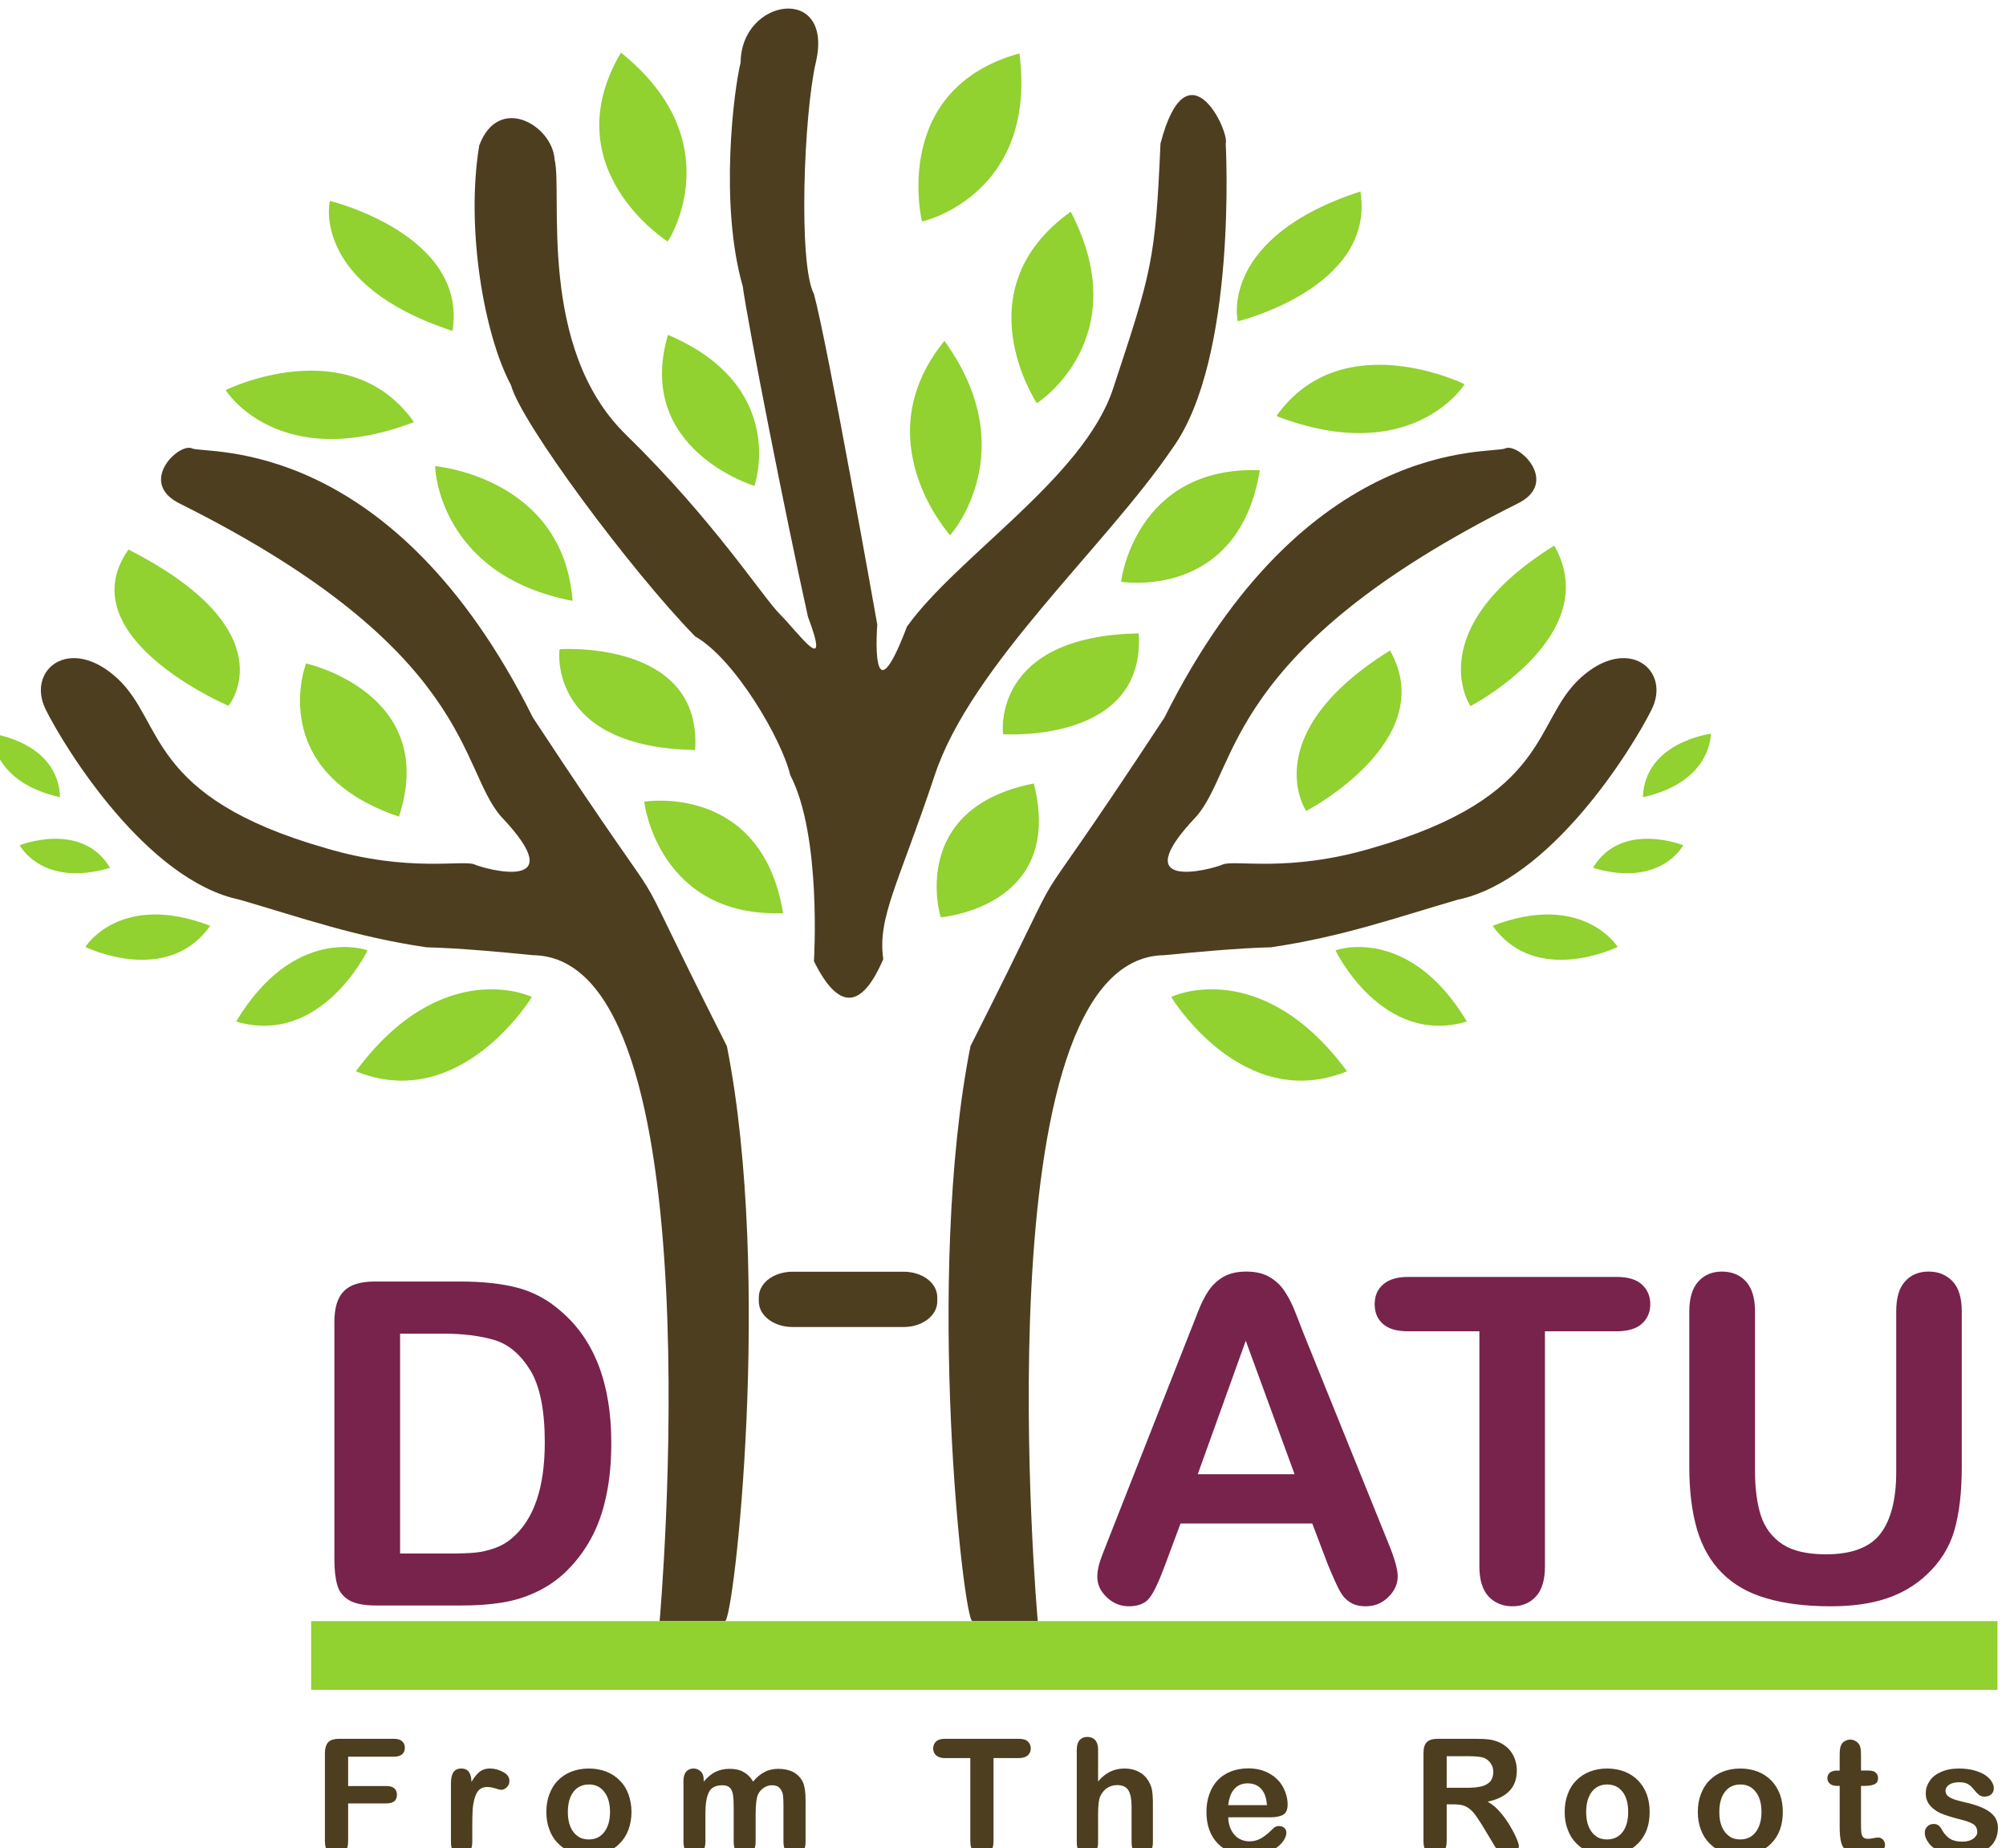
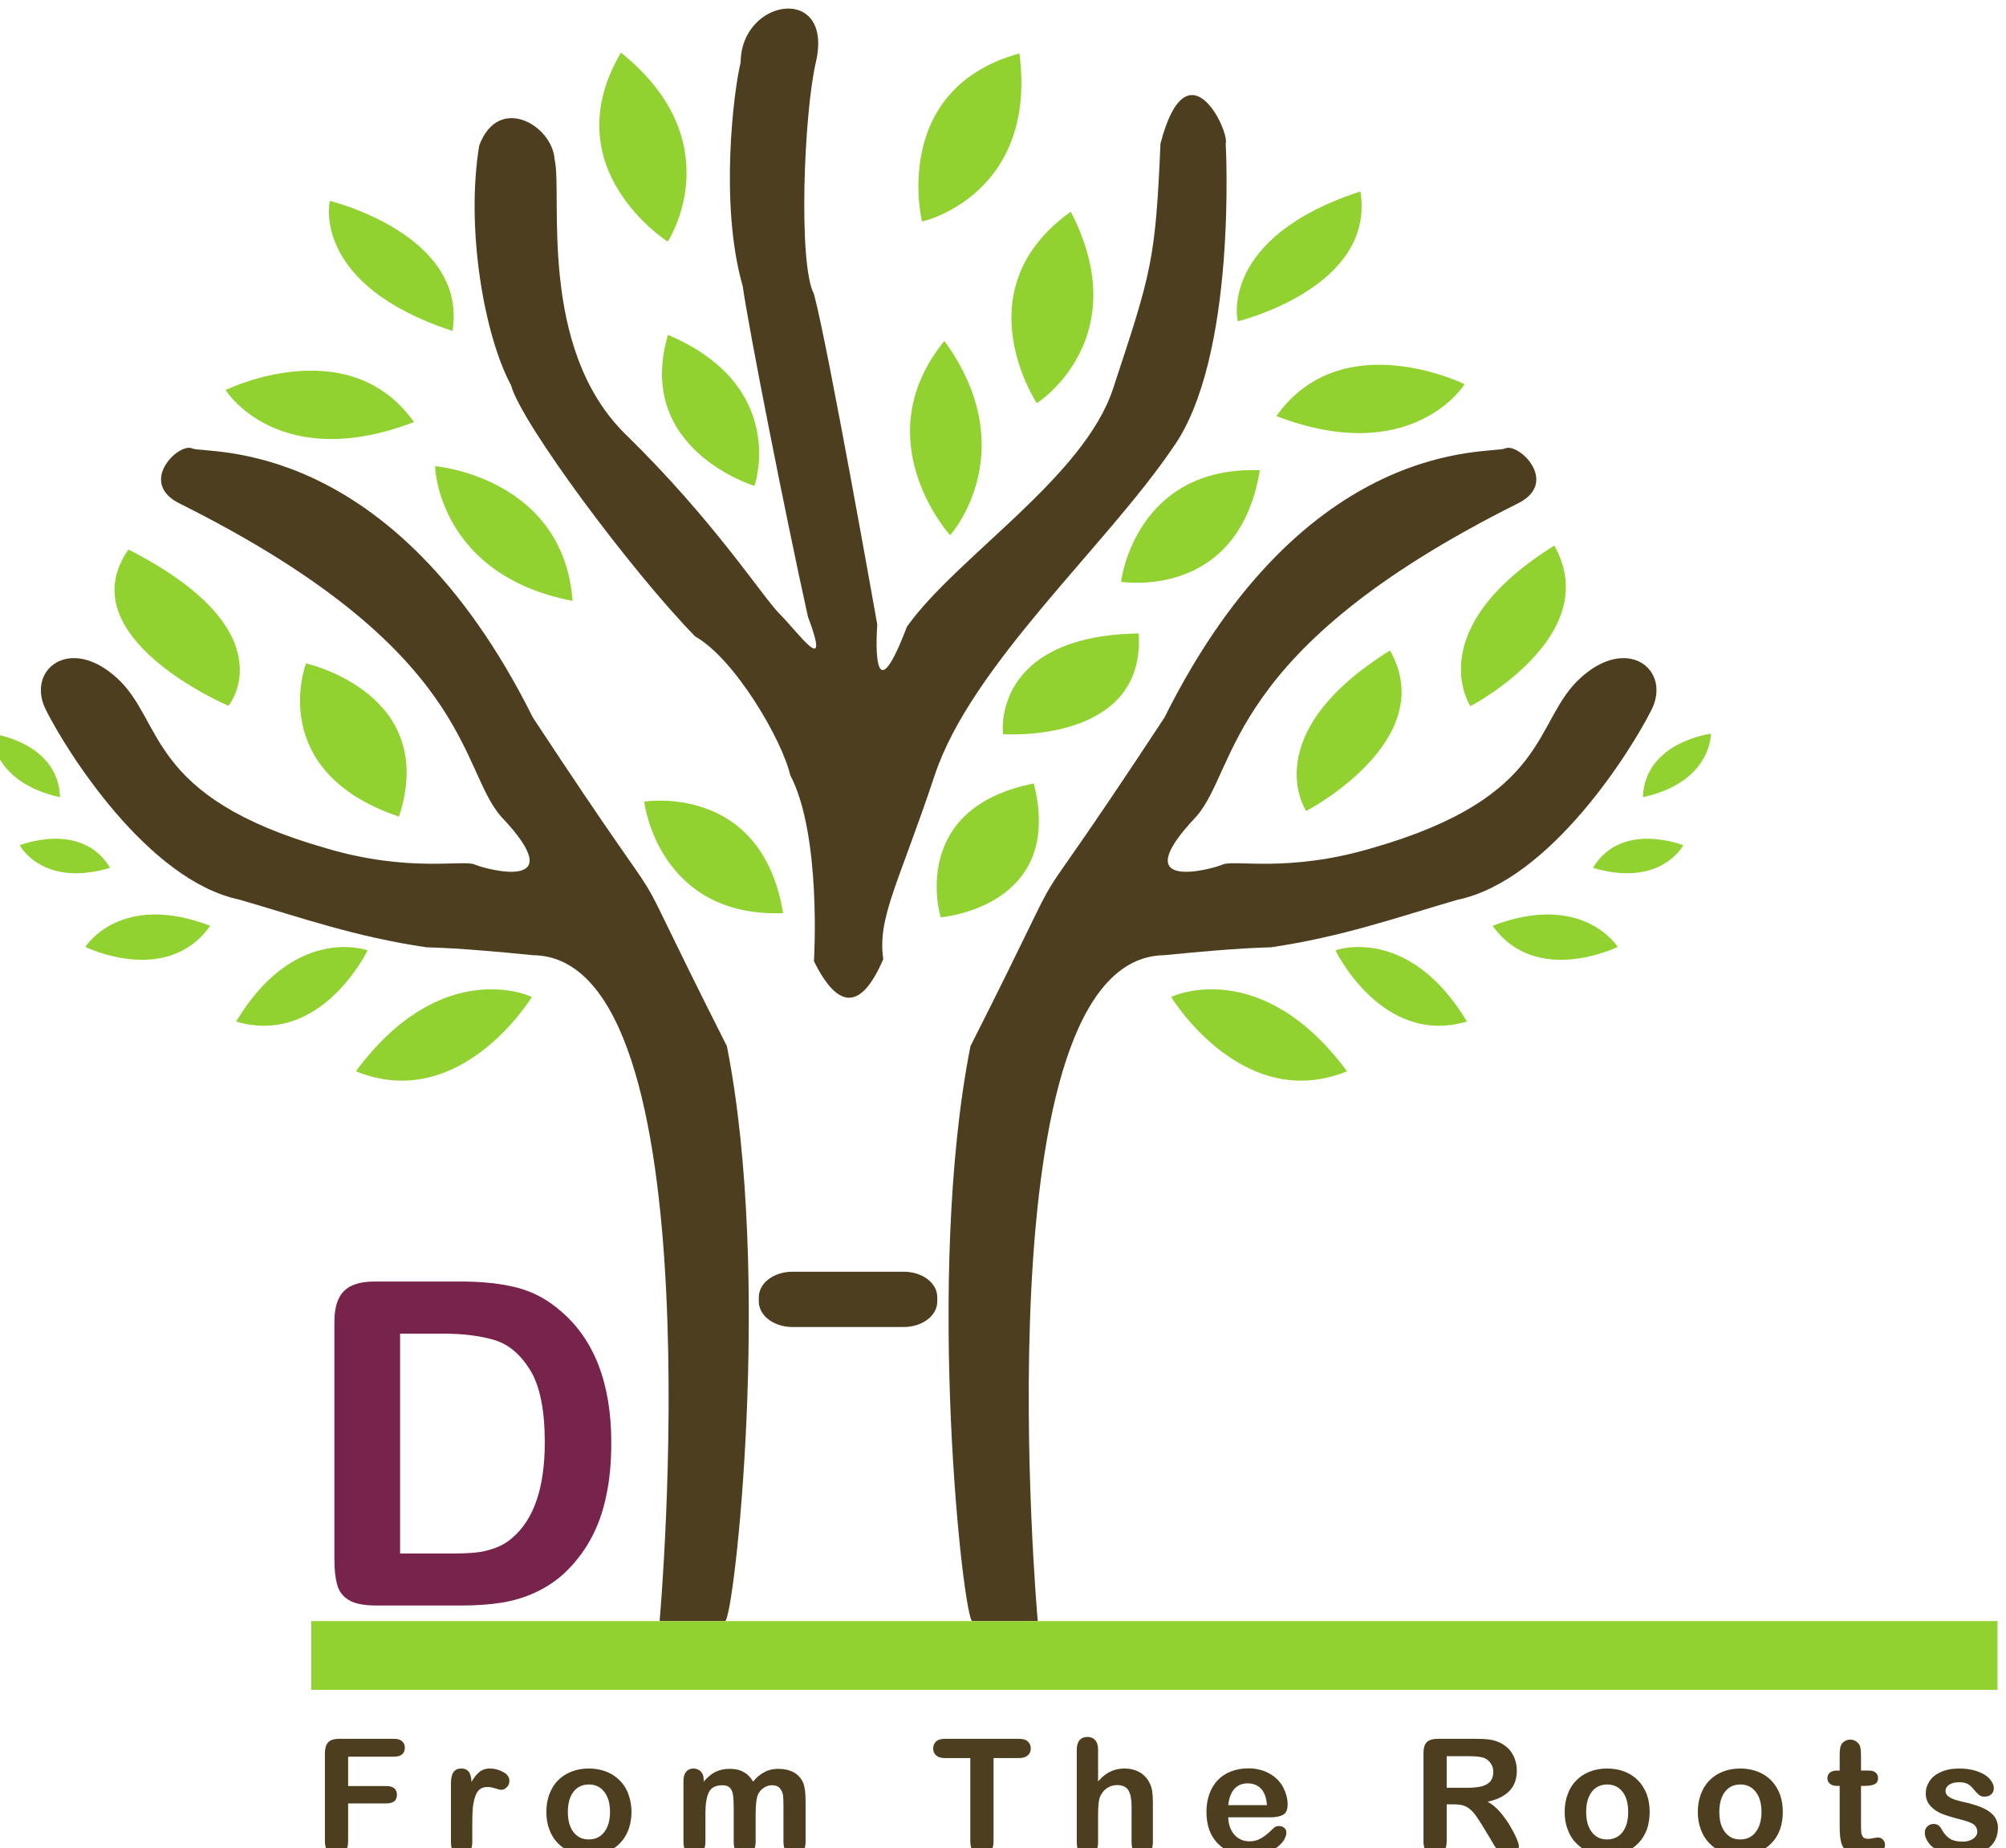
<svg xmlns="http://www.w3.org/2000/svg" viewBox="0 0 127 117" style="shape-rendering:geometricPrecision; text-rendering:geometricPrecision; image-rendering:optimizeQuality; fill-rule:evenodd; clip-rule:evenodd" version="1.1" height="117px" width="127px" xml:space="preserve">
  <defs>
    <style type="text/css">
   
    .str0 {stroke:#4D3E1F;stroke-width:0.9;stroke-miterlimit:22.926}
    .fil1 {fill:#4D3E1F}
    .fil2 {fill:#91D130}
    .fil0 {fill:#4D3E1F;fill-rule:nonzero}
    .fil3 {fill:#78234B;fill-rule:nonzero}
   
  </style>
  </defs>
  <g id="Layer_x0020_1">
    <path d="M24.94 111.21l-2.9 0 0 1.86 2.42 0c0.23,0 0.4,0.05 0.51,0.15 0.11,0.1 0.16,0.24 0.16,0.4 0,0.17 -0.05,0.31 -0.16,0.41 -0.12,0.09 -0.29,0.14 -0.51,0.14l-2.42 0 0 2.39c0,0.31 -0.07,0.53 -0.2,0.68 -0.14,0.14 -0.32,0.22 -0.53,0.22 -0.22,0 -0.39,-0.08 -0.53,-0.23 -0.14,-0.14 -0.21,-0.37 -0.21,-0.67l0 -5.58c0,-0.21 0.04,-0.38 0.1,-0.52 0.06,-0.13 0.16,-0.23 0.29,-0.29 0.13,-0.06 0.31,-0.09 0.51,-0.09l3.47 0c0.23,0 0.41,0.05 0.52,0.16 0.12,0.1 0.17,0.24 0.17,0.4 0,0.18 -0.05,0.31 -0.17,0.42 -0.11,0.1 -0.29,0.15 -0.52,0.15zm4.96 4.3l0 1.13c0,0.27 -0.07,0.48 -0.2,0.61 -0.13,0.14 -0.29,0.21 -0.49,0.21 -0.19,0 -0.35,-0.07 -0.48,-0.21 -0.12,-0.14 -0.18,-0.34 -0.18,-0.61l0 -3.76c0,-0.61 0.21,-0.92 0.65,-0.92 0.23,0 0.39,0.08 0.49,0.22 0.1,0.14 0.15,0.35 0.16,0.63 0.16,-0.28 0.33,-0.49 0.5,-0.63 0.17,-0.14 0.39,-0.22 0.68,-0.22 0.28,0 0.56,0.08 0.82,0.22 0.27,0.14 0.4,0.33 0.4,0.56 0,0.17 -0.05,0.3 -0.17,0.41 -0.11,0.11 -0.23,0.16 -0.36,0.16 -0.05,0 -0.17,-0.03 -0.36,-0.09 -0.19,-0.06 -0.36,-0.09 -0.51,-0.09 -0.19,0 -0.35,0.05 -0.48,0.15 -0.13,0.11 -0.22,0.26 -0.29,0.47 -0.07,0.2 -0.12,0.45 -0.15,0.73 -0.02,0.28 -0.03,0.62 -0.03,1.03zm10.08 -0.8c0,0.41 -0.07,0.78 -0.19,1.12 -0.13,0.34 -0.31,0.63 -0.55,0.87 -0.24,0.25 -0.52,0.43 -0.85,0.56 -0.33,0.13 -0.7,0.2 -1.11,0.2 -0.41,0 -0.78,-0.07 -1.11,-0.2 -0.32,-0.13 -0.61,-0.32 -0.85,-0.57 -0.24,-0.24 -0.42,-0.53 -0.54,-0.87 -0.13,-0.33 -0.19,-0.7 -0.19,-1.11 0,-0.41 0.06,-0.78 0.19,-1.12 0.13,-0.34 0.3,-0.63 0.54,-0.87 0.23,-0.24 0.52,-0.43 0.85,-0.56 0.33,-0.13 0.7,-0.2 1.11,-0.2 0.41,0 0.78,0.07 1.11,0.2 0.33,0.13 0.62,0.32 0.86,0.57 0.24,0.24 0.42,0.53 0.54,0.87 0.12,0.34 0.19,0.71 0.19,1.11zm-1.36 0c0,-0.55 -0.13,-0.98 -0.37,-1.28 -0.24,-0.31 -0.56,-0.46 -0.97,-0.46 -0.27,0 -0.5,0.07 -0.7,0.2 -0.2,0.14 -0.36,0.34 -0.47,0.61 -0.11,0.27 -0.16,0.58 -0.16,0.93 0,0.36 0.05,0.67 0.16,0.93 0.11,0.26 0.26,0.46 0.46,0.6 0.2,0.15 0.44,0.21 0.71,0.21 0.41,0 0.73,-0.15 0.97,-0.46 0.24,-0.31 0.37,-0.73 0.37,-1.28zm9.22 0.1l0 1.8c0,0.28 -0.07,0.49 -0.19,0.64 -0.13,0.14 -0.3,0.21 -0.51,0.21 -0.21,0 -0.37,-0.07 -0.5,-0.21 -0.13,-0.15 -0.19,-0.36 -0.19,-0.64l0 -2.16c0,-0.34 -0.01,-0.6 -0.04,-0.79 -0.02,-0.18 -0.08,-0.34 -0.18,-0.46 -0.11,-0.12 -0.27,-0.18 -0.49,-0.18 -0.44,0 -0.73,0.15 -0.87,0.46 -0.14,0.3 -0.21,0.73 -0.21,1.3l0 1.83c0,0.28 -0.07,0.49 -0.2,0.63 -0.12,0.15 -0.29,0.22 -0.5,0.22 -0.2,0 -0.37,-0.07 -0.5,-0.22 -0.13,-0.14 -0.19,-0.35 -0.19,-0.63l0 -3.87c0,-0.25 0.06,-0.45 0.17,-0.58 0.12,-0.13 0.27,-0.2 0.46,-0.2 0.19,0 0.34,0.07 0.47,0.19 0.12,0.12 0.18,0.29 0.18,0.51l0 0.13c0.24,-0.28 0.49,-0.49 0.75,-0.62 0.27,-0.13 0.57,-0.19 0.89,-0.19 0.35,0 0.64,0.06 0.88,0.2 0.25,0.13 0.45,0.34 0.61,0.61 0.22,-0.28 0.47,-0.48 0.73,-0.61 0.26,-0.14 0.55,-0.2 0.86,-0.2 0.37,0 0.69,0.07 0.96,0.21 0.27,0.15 0.47,0.36 0.6,0.63 0.11,0.24 0.17,0.62 0.17,1.15l0 2.64c0,0.28 -0.06,0.49 -0.19,0.64 -0.13,0.14 -0.3,0.21 -0.51,0.21 -0.2,0 -0.37,-0.07 -0.5,-0.22 -0.13,-0.14 -0.2,-0.35 -0.2,-0.63l0 -2.28c0,-0.29 -0.01,-0.52 -0.03,-0.69 -0.03,-0.18 -0.1,-0.32 -0.21,-0.44 -0.1,-0.12 -0.27,-0.18 -0.49,-0.18 -0.18,0 -0.35,0.05 -0.51,0.16 -0.16,0.1 -0.28,0.24 -0.37,0.42 -0.1,0.23 -0.15,0.63 -0.15,1.21zm16.66 -3.51l-1.6 0 0 5.26c0,0.31 -0.07,0.53 -0.21,0.68 -0.13,0.14 -0.31,0.22 -0.52,0.22 -0.22,0 -0.4,-0.08 -0.53,-0.23 -0.14,-0.14 -0.21,-0.37 -0.21,-0.67l0 -5.26 -1.61 0c-0.25,0 -0.43,-0.06 -0.55,-0.17 -0.13,-0.11 -0.19,-0.26 -0.19,-0.44 0,-0.19 0.07,-0.34 0.19,-0.45 0.13,-0.11 0.31,-0.16 0.55,-0.16l4.68 0c0.26,0 0.45,0.05 0.57,0.17 0.12,0.11 0.19,0.26 0.19,0.44 0,0.18 -0.07,0.33 -0.19,0.44 -0.13,0.11 -0.32,0.17 -0.57,0.17zm5.02 -0.52l0 2c0.17,-0.2 0.34,-0.35 0.51,-0.47 0.16,-0.11 0.34,-0.2 0.54,-0.26 0.2,-0.06 0.41,-0.09 0.64,-0.09 0.34,0 0.65,0.08 0.91,0.22 0.27,0.15 0.48,0.36 0.63,0.64 0.09,0.16 0.16,0.34 0.19,0.54 0.03,0.2 0.05,0.43 0.05,0.69l0 2.59c0,0.27 -0.06,0.47 -0.19,0.61 -0.12,0.14 -0.28,0.21 -0.49,0.21 -0.44,0 -0.67,-0.28 -0.67,-0.82l0 -2.28c0,-0.44 -0.06,-0.77 -0.19,-1 -0.13,-0.23 -0.37,-0.35 -0.73,-0.35 -0.24,0 -0.46,0.07 -0.65,0.2 -0.2,0.14 -0.34,0.33 -0.44,0.57 -0.07,0.2 -0.11,0.55 -0.11,1.07l0 1.79c0,0.26 -0.06,0.47 -0.18,0.61 -0.12,0.14 -0.29,0.21 -0.5,0.21 -0.44,0 -0.67,-0.28 -0.67,-0.82l0 -5.86c0,-0.28 0.06,-0.48 0.18,-0.62 0.12,-0.13 0.28,-0.2 0.49,-0.2 0.21,0 0.38,0.07 0.5,0.21 0.12,0.13 0.18,0.34 0.18,0.61zm10.89 4.27l-2.65 0c0,0.3 0.07,0.57 0.19,0.81 0.12,0.23 0.28,0.41 0.48,0.53 0.2,0.12 0.42,0.18 0.66,0.18 0.16,0 0.31,-0.02 0.44,-0.06 0.14,-0.04 0.26,-0.1 0.39,-0.18 0.13,-0.08 0.24,-0.17 0.35,-0.26 0.1,-0.09 0.24,-0.22 0.41,-0.38 0.07,-0.05 0.17,-0.09 0.29,-0.09 0.14,0 0.25,0.04 0.34,0.12 0.09,0.07 0.13,0.18 0.13,0.32 0,0.12 -0.05,0.26 -0.14,0.43 -0.1,0.16 -0.24,0.32 -0.44,0.47 -0.19,0.15 -0.43,0.27 -0.72,0.37 -0.3,0.1 -0.63,0.15 -1.01,0.15 -0.87,0 -1.54,-0.25 -2.03,-0.75 -0.48,-0.49 -0.72,-1.16 -0.72,-2.01 0,-0.4 0.06,-0.77 0.18,-1.11 0.12,-0.34 0.29,-0.63 0.52,-0.88 0.23,-0.24 0.51,-0.43 0.84,-0.56 0.33,-0.13 0.7,-0.2 1.11,-0.2 0.53,0 0.98,0.12 1.36,0.34 0.38,0.22 0.66,0.51 0.85,0.86 0.18,0.36 0.28,0.72 0.28,1.08 0,0.34 -0.1,0.56 -0.29,0.66 -0.2,0.11 -0.47,0.16 -0.82,0.16zm-2.65 -0.77l2.45 0c-0.03,-0.47 -0.16,-0.81 -0.37,-1.04 -0.22,-0.23 -0.5,-0.34 -0.85,-0.34 -0.34,0 -0.62,0.11 -0.83,0.34 -0.22,0.24 -0.35,0.58 -0.4,1.04zm14.34 -0.05l-0.51 0 0 2.33c0,0.31 -0.07,0.53 -0.21,0.68 -0.13,0.14 -0.31,0.22 -0.52,0.22 -0.24,0 -0.42,-0.08 -0.55,-0.23 -0.13,-0.15 -0.19,-0.37 -0.19,-0.67l0 -5.58c0,-0.32 0.07,-0.55 0.21,-0.69 0.14,-0.14 0.37,-0.21 0.69,-0.21l2.39 0c0.33,0 0.61,0.01 0.85,0.04 0.23,0.03 0.44,0.09 0.63,0.17 0.23,0.1 0.43,0.24 0.61,0.41 0.17,0.18 0.3,0.39 0.39,0.62 0.09,0.24 0.14,0.49 0.14,0.76 0,0.54 -0.15,0.97 -0.46,1.29 -0.31,0.33 -0.77,0.56 -1.39,0.69 0.26,0.14 0.51,0.34 0.75,0.61 0.24,0.27 0.45,0.56 0.64,0.87 0.18,0.3 0.33,0.58 0.43,0.82 0.11,0.25 0.16,0.42 0.16,0.51 0,0.09 -0.03,0.19 -0.09,0.28 -0.07,0.1 -0.15,0.17 -0.25,0.23 -0.11,0.05 -0.23,0.08 -0.37,0.08 -0.17,0 -0.3,-0.04 -0.42,-0.12 -0.11,-0.08 -0.2,-0.17 -0.28,-0.29 -0.09,-0.12 -0.2,-0.3 -0.33,-0.53l-0.59 -0.98c-0.22,-0.35 -0.4,-0.63 -0.57,-0.82 -0.17,-0.18 -0.34,-0.31 -0.51,-0.38 -0.17,-0.07 -0.39,-0.11 -0.65,-0.11zm0.85 -3.05l-1.36 0 0 2 1.31 0c0.36,0 0.66,-0.03 0.9,-0.09 0.24,-0.06 0.42,-0.17 0.55,-0.31 0.12,-0.15 0.19,-0.35 0.19,-0.61 0,-0.2 -0.05,-0.38 -0.16,-0.53 -0.1,-0.16 -0.24,-0.27 -0.42,-0.35 -0.17,-0.07 -0.51,-0.11 -1.01,-0.11zm11.49 3.53c0,0.41 -0.06,0.78 -0.18,1.12 -0.13,0.34 -0.31,0.63 -0.55,0.87 -0.24,0.25 -0.52,0.43 -0.85,0.56 -0.33,0.13 -0.7,0.2 -1.12,0.2 -0.41,0 -0.77,-0.07 -1.1,-0.2 -0.33,-0.13 -0.61,-0.32 -0.85,-0.57 -0.24,-0.24 -0.42,-0.53 -0.54,-0.87 -0.13,-0.33 -0.19,-0.7 -0.19,-1.11 0,-0.41 0.06,-0.78 0.19,-1.12 0.12,-0.34 0.3,-0.63 0.54,-0.87 0.23,-0.24 0.52,-0.43 0.85,-0.56 0.33,-0.13 0.7,-0.2 1.1,-0.2 0.41,0 0.79,0.07 1.12,0.2 0.33,0.13 0.62,0.32 0.86,0.57 0.23,0.24 0.41,0.53 0.54,0.87 0.12,0.34 0.18,0.71 0.18,1.11zm-1.36 0c0,-0.55 -0.12,-0.98 -0.36,-1.28 -0.24,-0.31 -0.57,-0.46 -0.98,-0.46 -0.26,0 -0.49,0.07 -0.69,0.2 -0.2,0.14 -0.36,0.34 -0.47,0.61 -0.11,0.27 -0.16,0.58 -0.16,0.93 0,0.36 0.05,0.67 0.16,0.93 0.11,0.26 0.26,0.46 0.46,0.6 0.2,0.15 0.43,0.21 0.7,0.21 0.41,0 0.74,-0.15 0.98,-0.46 0.24,-0.31 0.36,-0.73 0.36,-1.28zm9.79 0c0,0.41 -0.06,0.78 -0.18,1.12 -0.13,0.34 -0.31,0.63 -0.55,0.87 -0.24,0.25 -0.52,0.43 -0.85,0.56 -0.33,0.13 -0.7,0.2 -1.11,0.2 -0.41,0 -0.78,-0.07 -1.11,-0.2 -0.33,-0.13 -0.61,-0.32 -0.85,-0.57 -0.24,-0.24 -0.42,-0.53 -0.54,-0.87 -0.13,-0.33 -0.19,-0.7 -0.19,-1.11 0,-0.41 0.06,-0.78 0.19,-1.12 0.13,-0.34 0.3,-0.63 0.54,-0.87 0.23,-0.24 0.52,-0.43 0.85,-0.56 0.33,-0.13 0.7,-0.2 1.11,-0.2 0.4,0 0.78,0.07 1.11,0.2 0.33,0.13 0.62,0.32 0.86,0.57 0.23,0.24 0.41,0.53 0.54,0.87 0.12,0.34 0.18,0.71 0.18,1.11zm-1.35 0c0,-0.55 -0.13,-0.98 -0.37,-1.28 -0.24,-0.31 -0.57,-0.46 -0.97,-0.46 -0.27,0 -0.5,0.07 -0.7,0.2 -0.2,0.14 -0.36,0.34 -0.47,0.61 -0.11,0.27 -0.16,0.58 -0.16,0.93 0,0.36 0.05,0.67 0.16,0.93 0.11,0.26 0.26,0.46 0.46,0.6 0.2,0.15 0.43,0.21 0.71,0.21 0.4,0 0.73,-0.15 0.97,-0.46 0.24,-0.31 0.37,-0.73 0.37,-1.28zm4.8 -2.62l0.15 0 0 -0.82c0,-0.21 0,-0.39 0.02,-0.51 0.01,-0.12 0.04,-0.23 0.09,-0.32 0.05,-0.09 0.13,-0.17 0.23,-0.22 0.1,-0.06 0.21,-0.09 0.33,-0.09 0.17,0 0.33,0.06 0.47,0.19 0.09,0.09 0.15,0.19 0.17,0.32 0.03,0.12 0.04,0.3 0.04,0.53l0 0.92 0.49 0c0.19,0 0.34,0.04 0.44,0.13 0.1,0.09 0.15,0.21 0.15,0.35 0,0.18 -0.07,0.31 -0.21,0.38 -0.15,0.07 -0.35,0.11 -0.62,0.11l-0.25 0 0 2.48c0,0.21 0.01,0.38 0.02,0.49 0.02,0.11 0.05,0.21 0.12,0.28 0.06,0.07 0.17,0.1 0.31,0.1 0.08,0 0.19,-0.01 0.33,-0.04 0.13,-0.03 0.24,-0.04 0.31,-0.04 0.11,0 0.21,0.04 0.3,0.13 0.08,0.09 0.13,0.2 0.13,0.33 0,0.21 -0.12,0.38 -0.36,0.49 -0.24,0.12 -0.58,0.18 -1.02,0.18 -0.43,0 -0.75,-0.07 -0.96,-0.21 -0.22,-0.15 -0.36,-0.34 -0.43,-0.59 -0.07,-0.25 -0.1,-0.59 -0.1,-1.01l0 -2.59 -0.18 0c-0.19,0 -0.34,-0.05 -0.44,-0.14 -0.11,-0.09 -0.16,-0.21 -0.16,-0.35 0,-0.14 0.06,-0.26 0.16,-0.35 0.11,-0.09 0.27,-0.13 0.47,-0.13zm10.17 3.6c0,0.38 -0.09,0.7 -0.27,0.96 -0.18,0.27 -0.45,0.47 -0.8,0.6 -0.36,0.14 -0.79,0.21 -1.3,0.21 -0.48,0 -0.9,-0.08 -1.25,-0.23 -0.34,-0.14 -0.6,-0.33 -0.76,-0.55 -0.17,-0.22 -0.25,-0.44 -0.25,-0.67 0,-0.15 0.05,-0.28 0.16,-0.38 0.1,-0.11 0.24,-0.16 0.4,-0.16 0.14,0 0.25,0.04 0.33,0.11 0.07,0.06 0.15,0.16 0.21,0.29 0.14,0.24 0.31,0.42 0.5,0.54 0.19,0.12 0.46,0.18 0.79,0.18 0.27,0 0.49,-0.06 0.67,-0.18 0.17,-0.13 0.26,-0.26 0.26,-0.42 0,-0.24 -0.09,-0.41 -0.27,-0.52 -0.18,-0.11 -0.48,-0.21 -0.89,-0.31 -0.47,-0.12 -0.85,-0.24 -1.14,-0.36 -0.29,-0.13 -0.52,-0.3 -0.7,-0.51 -0.17,-0.21 -0.26,-0.46 -0.26,-0.76 0,-0.28 0.08,-0.53 0.24,-0.77 0.16,-0.25 0.4,-0.44 0.72,-0.58 0.31,-0.14 0.69,-0.22 1.14,-0.22 0.35,0 0.66,0.04 0.94,0.11 0.28,0.08 0.51,0.17 0.7,0.29 0.19,0.13 0.33,0.26 0.42,0.41 0.1,0.15 0.15,0.29 0.15,0.44 0,0.15 -0.05,0.28 -0.16,0.38 -0.1,0.1 -0.25,0.15 -0.44,0.15 -0.14,0 -0.26,-0.04 -0.35,-0.12 -0.1,-0.08 -0.21,-0.2 -0.34,-0.36 -0.1,-0.13 -0.22,-0.24 -0.36,-0.32 -0.14,-0.08 -0.32,-0.11 -0.56,-0.11 -0.25,0 -0.45,0.05 -0.61,0.15 -0.16,0.11 -0.24,0.24 -0.24,0.39 0,0.14 0.06,0.26 0.17,0.35 0.12,0.09 0.28,0.17 0.48,0.23 0.2,0.06 0.48,0.13 0.84,0.21 0.41,0.11 0.76,0.23 1.02,0.37 0.27,0.14 0.47,0.31 0.61,0.5 0.13,0.2 0.2,0.42 0.2,0.66z" class="fil0" />
    <path d="M41.76 102.63c0,0 3.76,-42.03 -8.02,-42.16 -5.01,-0.5 -6.26,-0.47 -6.75,-0.5 -4.53,-0.67 -7.86,-1.86 -11.81,-3.01 -5.88,-1.22 -11.03,-9.52 -12.28,-12.03 -1.26,-2.51 1.5,-4.76 4.51,-2 3.01,2.75 1.82,7.51 13.23,10.77 5.26,1.56 8.68,0.71 9.41,1.03 0.74,0.32 6.26,1.79 1.68,-3.03 -2.7,-3.07 -1.75,-10.53 -20.31,-19.8 -2.77,-1.33 -0.09,-3.91 0.75,-3.51 0.85,0.39 12.6,-0.94 21.57,17.04 10.66,16.2 4.46,5.33 12.28,20.8 2.9,14.65 0.44,36.4 -0.12,36.4l-4.14 0z" class="fil1" />
    <path d="M65.7 102.63c0,0 -3.76,-42.03 8.02,-42.16 5.01,-0.5 6.26,-0.47 6.75,-0.5 4.53,-0.67 7.86,-1.86 11.81,-3.01 5.88,-1.22 11.03,-9.52 12.28,-12.03 1.26,-2.51 -1.5,-4.76 -4.51,-2 -3.01,2.75 -1.81,7.51 -13.22,10.77 -5.27,1.56 -8.68,0.71 -9.42,1.03 -0.73,0.32 -6.26,1.79 -1.68,-3.03 2.7,-3.07 1.76,-10.53 20.31,-19.8 2.77,-1.33 0.09,-3.91 -0.75,-3.51 -0.85,0.39 -12.6,-0.94 -21.57,17.04 -10.65,16.2 -4.46,5.33 -12.28,20.8 -2.9,14.65 -0.44,36.4 0.12,36.4l4.14 0z" class="fil1" />
    <path d="M77.6 9.09c0,0 0.76,13.59 -3.38,19.3 -4.21,6.2 -12.74,13.74 -15.04,20.68 -2.31,6.93 -3.64,9.01 -3.26,11.65 -1.38,3.21 -2.84,3.26 -4.39,0.13 0,0 0.5,-7.96 -1.5,-11.78 -0.51,-2.2 -3.48,-7.34 -6.02,-8.78 -4.04,-4.13 -11.03,-13.53 -11.66,-15.91 -1.69,-3.14 -2.88,-9.9 -2.01,-15.17 1.23,-3.29 4.64,-1.26 4.77,0.88 0.53,2.11 -1.13,11.91 4.51,17.42 5.64,5.51 8.65,10.28 9.78,11.4 1.13,1.13 3.26,4.14 1.75,0.13 -1.46,-6.59 -3.76,-18.3 -4.13,-20.93 -1.48,-5.16 -0.57,-12.38 -0.13,-14.16 0.03,-4.1 5.92,-4.97 4.76,0 -0.76,3.27 -1.12,12.78 -0.12,14.66 0.87,3.19 4.01,20.93 4.01,20.93 0,0 -0.5,6.39 1.88,0.13 3.16,-4.43 11.18,-9.43 13.04,-15.04 2.45,-7.41 2.69,-8.14 3.01,-15.54 1.7,-6.52 4.39,-0.75 4.13,0z" class="fil1" />
    <path d="M14.29 24.69c0,0 7.77,-3.82 11.92,2.03 -8.52,3.26 -11.89,-1.93 -11.92,-2.03z" class="fil2" />
    <path d="M20.89 12.72c0,0 8.73,2.12 7.76,8.23 -8.91,-2.91 -7.81,-8.15 -7.76,-8.23z" class="fil2" />
    <path d="M27.55 29.51c0,0 8.11,0.69 8.7,8.53 -8.46,-1.63 -8.72,-8.41 -8.7,-8.53z" class="fil2" />
-     <path d="M35.43 41.1c0,0 9.04,-0.64 8.58,6.38 -9.3,-0.16 -8.62,-6.27 -8.58,-6.38z" class="fil2" />
    <path d="M40.79 50.75c0,0 7.42,-1.22 8.79,7.06 -7.84,0.29 -8.8,-6.93 -8.79,-7.06z" class="fil2" />
    <path d="M59.56 58.07c0,0 7.88,-0.62 5.89,-8.47 -7.92,1.56 -5.95,8.36 -5.89,8.47z" class="fil2" />
    <path d="M63.51 46.48c0,0 9.04,0.64 8.58,-6.38 -9.29,0.16 -8.62,6.27 -8.58,6.38z" class="fil2" />
    <path d="M70.98 36.83c0,0 7.42,1.23 8.78,-7.06 -7.83,-0.29 -8.79,6.94 -8.78,7.06z" class="fil2" />
    <path d="M92.72 24.32c0,0 -7.77,-3.82 -11.91,2.02 8.51,3.27 11.88,-1.92 11.91,-2.02z" class="fil2" />
    <path d="M78.37 20.34c0,0 8.73,-2.11 7.76,-8.22 -8.91,2.9 -7.81,8.14 -7.76,8.22z" class="fil2" />
    <path d="M42.27 15.29c0,0 -7.28,-4.6 -2.96,-11.96 7.01,5.62 3.05,11.87 2.96,11.96z" class="fil2" />
    <path d="M58.37 14.02c0,0 -2.04,-8.36 6.17,-10.64 1.15,8.91 -6.04,10.64 -6.17,10.64z" class="fil2" />
    <path d="M65.64 25.52c0,0 -4.78,-7.16 2.15,-12.12 4.14,7.98 -2.02,12.07 -2.15,12.12z" class="fil2" />
    <path d="M60.15 33.88c0,0 -5.46,-6.02 -0.36,-12.3 5.04,6.95 0.45,12.23 0.36,12.3z" class="fil2" />
    <path d="M47.76 30.76c0,0 -7.61,-2.3 -5.47,-9.56 7.61,3.23 5.52,9.46 5.47,9.56z" class="fil2" />
    <path d="M82.7 51.34c0,0 8.54,-4.45 5.3,-10.16 -8.45,5.27 -5.38,10.09 -5.3,10.16z" class="fil2" />
    <path d="M93.1 44.7c0,0 8.54,-4.45 5.3,-10.16 -8.45,5.27 -5.38,10.09 -5.3,10.16z" class="fil2" />
-     <path d="M33.67 63.12c0,0 -4.5,7.4 -11.14,4.7 5.43,-7.33 11.06,-4.77 11.14,-4.7z" class="fil2" />
+     <path d="M33.67 63.12c0,0 -4.5,7.4 -11.14,4.7 5.43,-7.33 11.06,-4.77 11.14,-4.7" class="fil2" />
    <path d="M74.15 63.12c0,0 4.49,7.4 11.13,4.7 -5.42,-7.33 -11.05,-4.77 -11.13,-4.7z" class="fil2" />
    <path d="M5.41 59.95c0,0 5.15,2.53 7.9,-1.34 -5.65,-2.17 -7.88,1.27 -7.9,1.34z" class="fil2" />
    <path d="M102.41 59.95c0,0 -5.16,2.53 -7.91,-1.34 5.65,-2.17 7.89,1.27 7.91,1.34z" class="fil2" />
    <path d="M19.38 42c0,0 8.44,1.87 5.88,9.7 -8.42,-2.85 -5.94,-9.59 -5.88,-9.7z" class="fil2" />
    <path d="M14.46 44.68c0,0 -10.21,-4.33 -6.33,-9.89 10.09,5.13 6.42,9.82 6.33,9.89z" class="fil2" />
    <polygon points="19.7,102.63 126.46,102.63 126.46,106.98 19.7,106.98" class="fil2" />
    <path d="M50.17 80.96l7.04 0c0.93,0 1.68,0.52 1.68,1.17l0 0.26c0,0.64 -0.75,1.17 -1.68,1.17l-7.04 0c-0.92,0 -1.68,-0.53 -1.68,-1.17l0 -0.26c0,-0.65 0.76,-1.17 1.68,-1.17z" class="fil1 str0" />
    <path d="M23.72 81.13l5.41 0c1.41,0 2.62,0.13 3.62,0.39 1.02,0.27 1.93,0.76 2.75,1.48 2.14,1.82 3.2,4.61 3.2,8.33 0,1.24 -0.1,2.36 -0.32,3.37 -0.21,1.02 -0.54,1.94 -0.99,2.75 -0.45,0.82 -1.02,1.55 -1.72,2.2 -0.55,0.49 -1.15,0.88 -1.81,1.18 -0.65,0.3 -1.35,0.51 -2.1,0.63 -0.75,0.12 -1.6,0.18 -2.54,0.18l-5.42 0c-0.75,0 -1.32,-0.11 -1.71,-0.34 -0.38,-0.23 -0.63,-0.55 -0.74,-0.97 -0.12,-0.41 -0.18,-0.95 -0.18,-1.61l0 -15.04c0,-0.89 0.2,-1.54 0.6,-1.94 0.4,-0.41 1.05,-0.61 1.95,-0.61zm1.61 3.3l0 13.92 3.15 0c0.68,0 1.23,-0.02 1.62,-0.06 0.39,-0.04 0.8,-0.13 1.22,-0.28 0.42,-0.15 0.78,-0.36 1.09,-0.63 1.39,-1.17 2.08,-3.2 2.08,-6.07 0,-2.02 -0.3,-3.54 -0.91,-4.55 -0.62,-1.01 -1.37,-1.65 -2.26,-1.92 -0.9,-0.27 -1.98,-0.41 -3.25,-0.41l-2.74 0z" class="fil3" />
-     <path d="M84.06 99.03l-0.98 -2.58 -8.34 0 -0.98 2.63c-0.38,1.02 -0.7,1.72 -0.98,2.07 -0.26,0.36 -0.71,0.54 -1.32,0.54 -0.52,0 -0.99,-0.19 -1.39,-0.57 -0.4,-0.38 -0.6,-0.81 -0.6,-1.3 0,-0.28 0.05,-0.57 0.14,-0.87 0.09,-0.3 0.25,-0.71 0.46,-1.24l5.24 -13.31c0.16,-0.38 0.33,-0.84 0.54,-1.37 0.21,-0.54 0.44,-0.99 0.68,-1.34 0.24,-0.35 0.55,-0.64 0.93,-0.86 0.39,-0.22 0.87,-0.33 1.44,-0.33 0.58,0 1.06,0.11 1.45,0.33 0.38,0.22 0.69,0.5 0.93,0.84 0.24,0.35 0.44,0.72 0.61,1.12 0.16,0.39 0.37,0.92 0.62,1.58l5.35 13.23c0.42,1.01 0.63,1.74 0.63,2.19 0,0.48 -0.19,0.92 -0.59,1.31 -0.4,0.4 -0.88,0.59 -1.44,0.59 -0.32,0 -0.6,-0.05 -0.84,-0.17 -0.23,-0.12 -0.42,-0.27 -0.58,-0.47 -0.16,-0.2 -0.33,-0.52 -0.51,-0.93 -0.19,-0.41 -0.34,-0.78 -0.47,-1.09zm-8.23 -5.7l6.13 0 -3.09 -8.45 -3.04 8.45zm26.52 -9.05l-4.54 0 0 14.88c0,0.86 -0.19,1.5 -0.57,1.91 -0.39,0.42 -0.88,0.62 -1.49,0.62 -0.61,0 -1.12,-0.21 -1.51,-0.62 -0.39,-0.43 -0.58,-1.06 -0.58,-1.91l0 -14.88 -4.53 0c-0.71,0 -1.24,-0.16 -1.58,-0.47 -0.35,-0.31 -0.52,-0.73 -0.52,-1.24 0,-0.53 0.18,-0.95 0.54,-1.26 0.36,-0.31 0.88,-0.47 1.56,-0.47l13.22 0c0.72,0 1.25,0.16 1.6,0.48 0.35,0.32 0.53,0.74 0.53,1.25 0,0.51 -0.19,0.93 -0.54,1.24 -0.35,0.31 -0.88,0.47 -1.59,0.47zm4.6 8.59l0 -9.85c0,-0.84 0.19,-1.47 0.57,-1.89 0.38,-0.42 0.88,-0.63 1.49,-0.63 0.64,0 1.15,0.21 1.53,0.63 0.38,0.42 0.57,1.05 0.57,1.89l0 10.08c0,1.15 0.13,2.11 0.38,2.88 0.26,0.76 0.72,1.36 1.37,1.79 0.65,0.42 1.56,0.63 2.74,0.63 1.62,0 2.77,-0.43 3.44,-1.29 0.67,-0.87 1.01,-2.17 1.01,-3.93l0 -10.16c0,-0.85 0.18,-1.48 0.56,-1.9 0.37,-0.41 0.87,-0.62 1.49,-0.62 0.63,0 1.13,0.21 1.52,0.62 0.39,0.42 0.58,1.05 0.58,1.9l0 9.85c0,1.61 -0.16,2.95 -0.47,4.02 -0.31,1.07 -0.9,2.01 -1.77,2.82 -0.74,0.69 -1.61,1.19 -2.6,1.51 -0.99,0.32 -2.14,0.47 -3.47,0.47 -1.57,0 -2.93,-0.17 -4.07,-0.51 -1.14,-0.33 -2.06,-0.86 -2.78,-1.58 -0.72,-0.71 -1.25,-1.62 -1.59,-2.74 -0.33,-1.11 -0.5,-2.44 -0.5,-3.99z" class="fil3" />
    <path d="M1.25 53.51c0,0 3.92,-1.57 5.72,1.43 -4.26,1.27 -5.7,-1.38 -5.72,-1.43z" class="fil2" />
    <path d="M106.56 53.51c0,0 -3.91,-1.57 -5.71,1.43 4.26,1.27 5.7,-1.38 5.71,-1.43z" class="fil2" />
    <path d="M-0.49 46.45c0,0 4.18,0.53 4.29,4.02 -4.33,-0.96 -4.31,-3.97 -4.29,-4.02z" class="fil2" />
    <path d="M108.31 46.45c0,0 -4.18,0.53 -4.3,4.02 4.34,-0.96 4.31,-3.97 4.3,-4.02z" class="fil2" />
    <path d="M23.27 60.17c0,0 -2.94,6.1 -8.32,4.5 3.67,-6.12 8.25,-4.55 8.32,-4.5z" class="fil2" />
    <path d="M84.55 60.17c0,0 2.94,6.1 8.32,4.5 -3.67,-6.12 -8.26,-4.55 -8.32,-4.5z" class="fil2" />
  </g>
</svg>